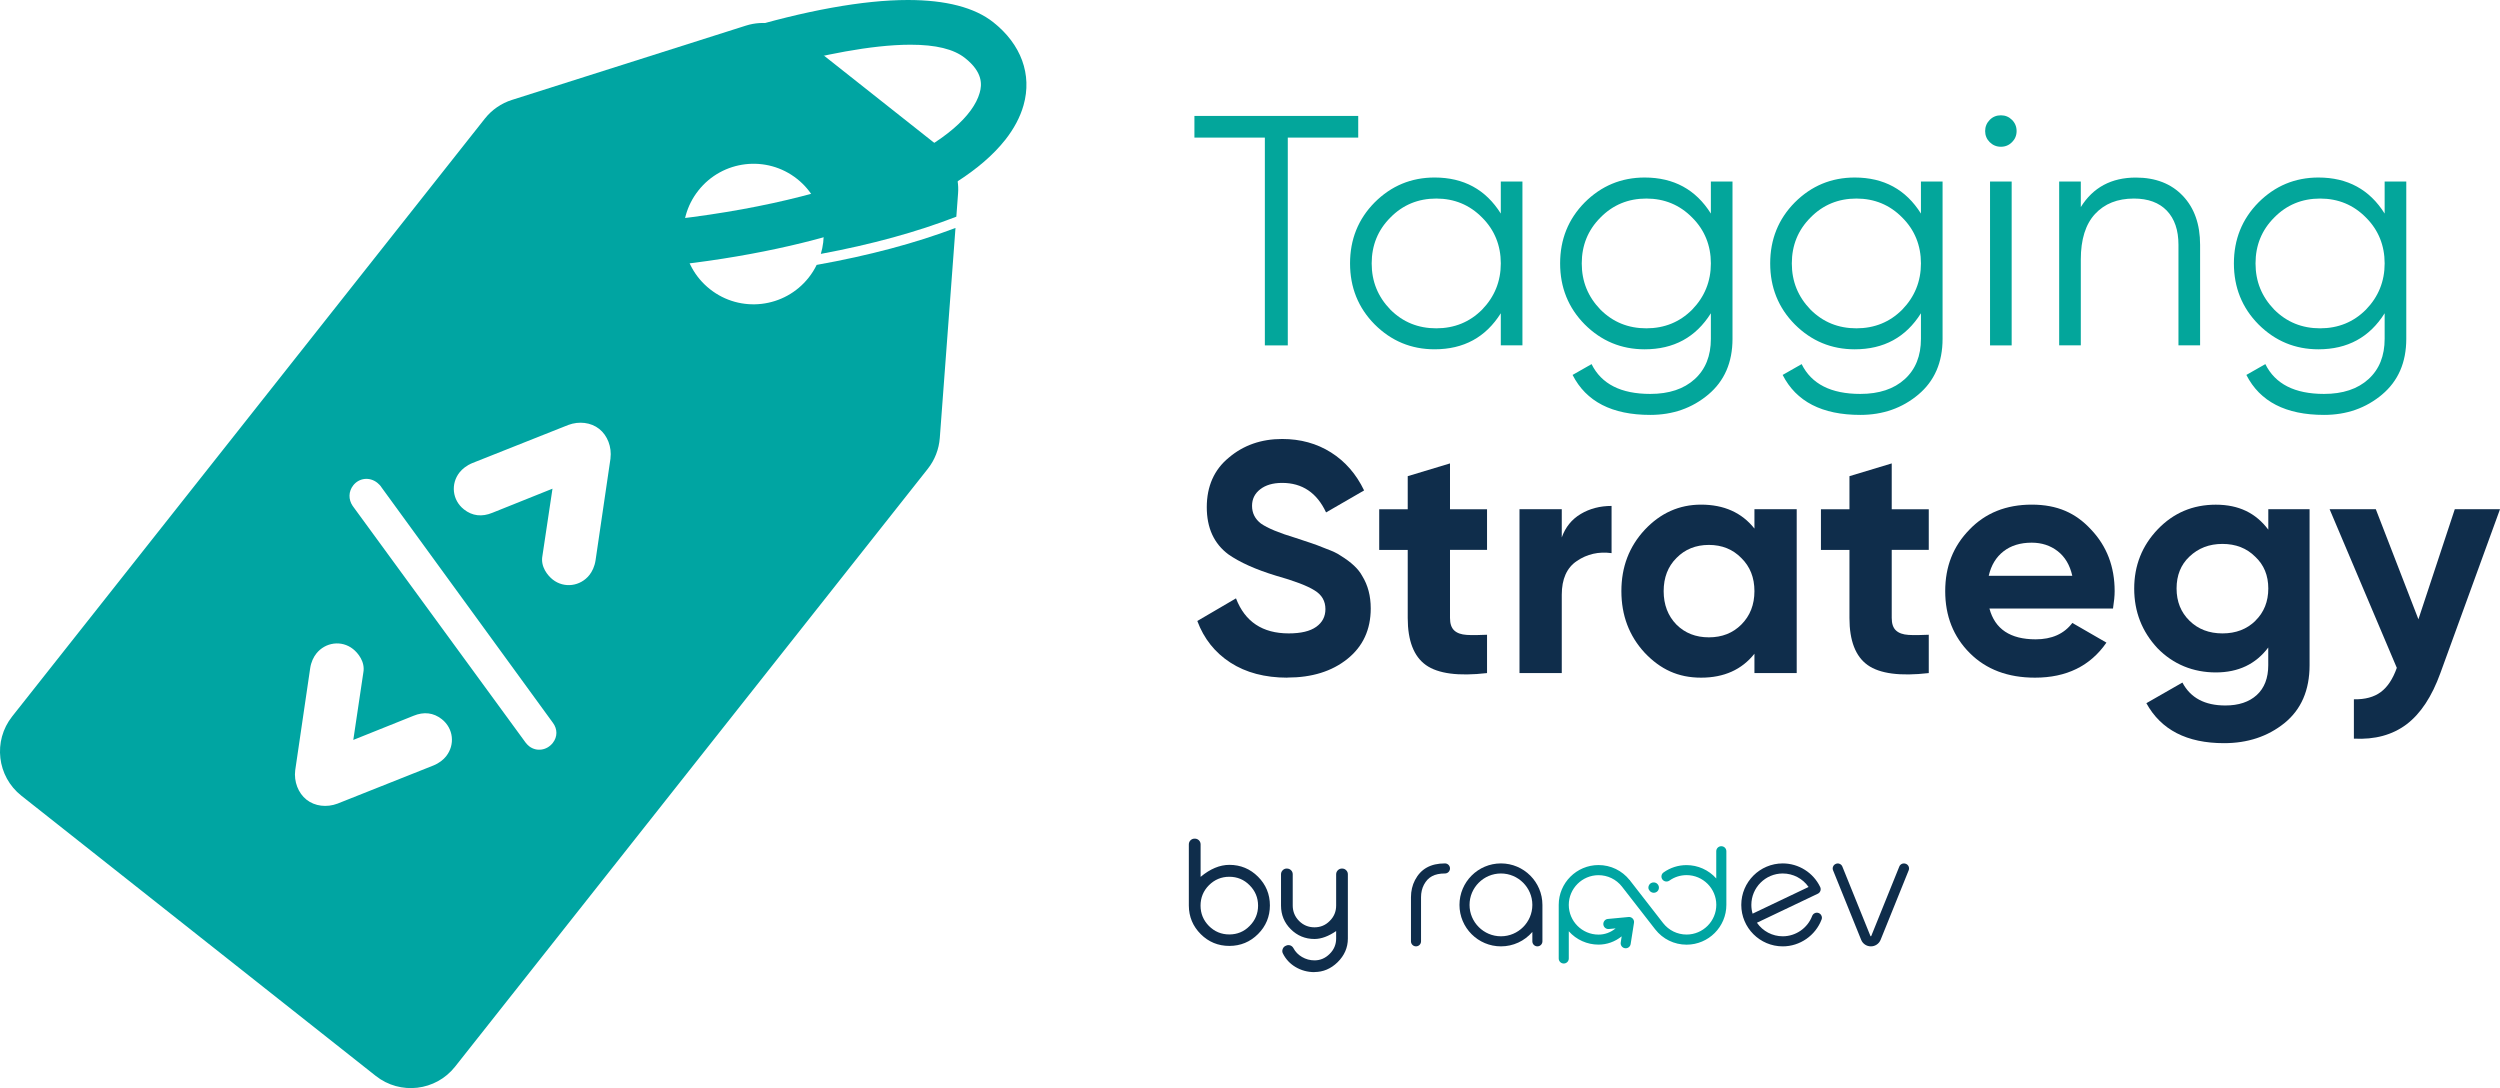
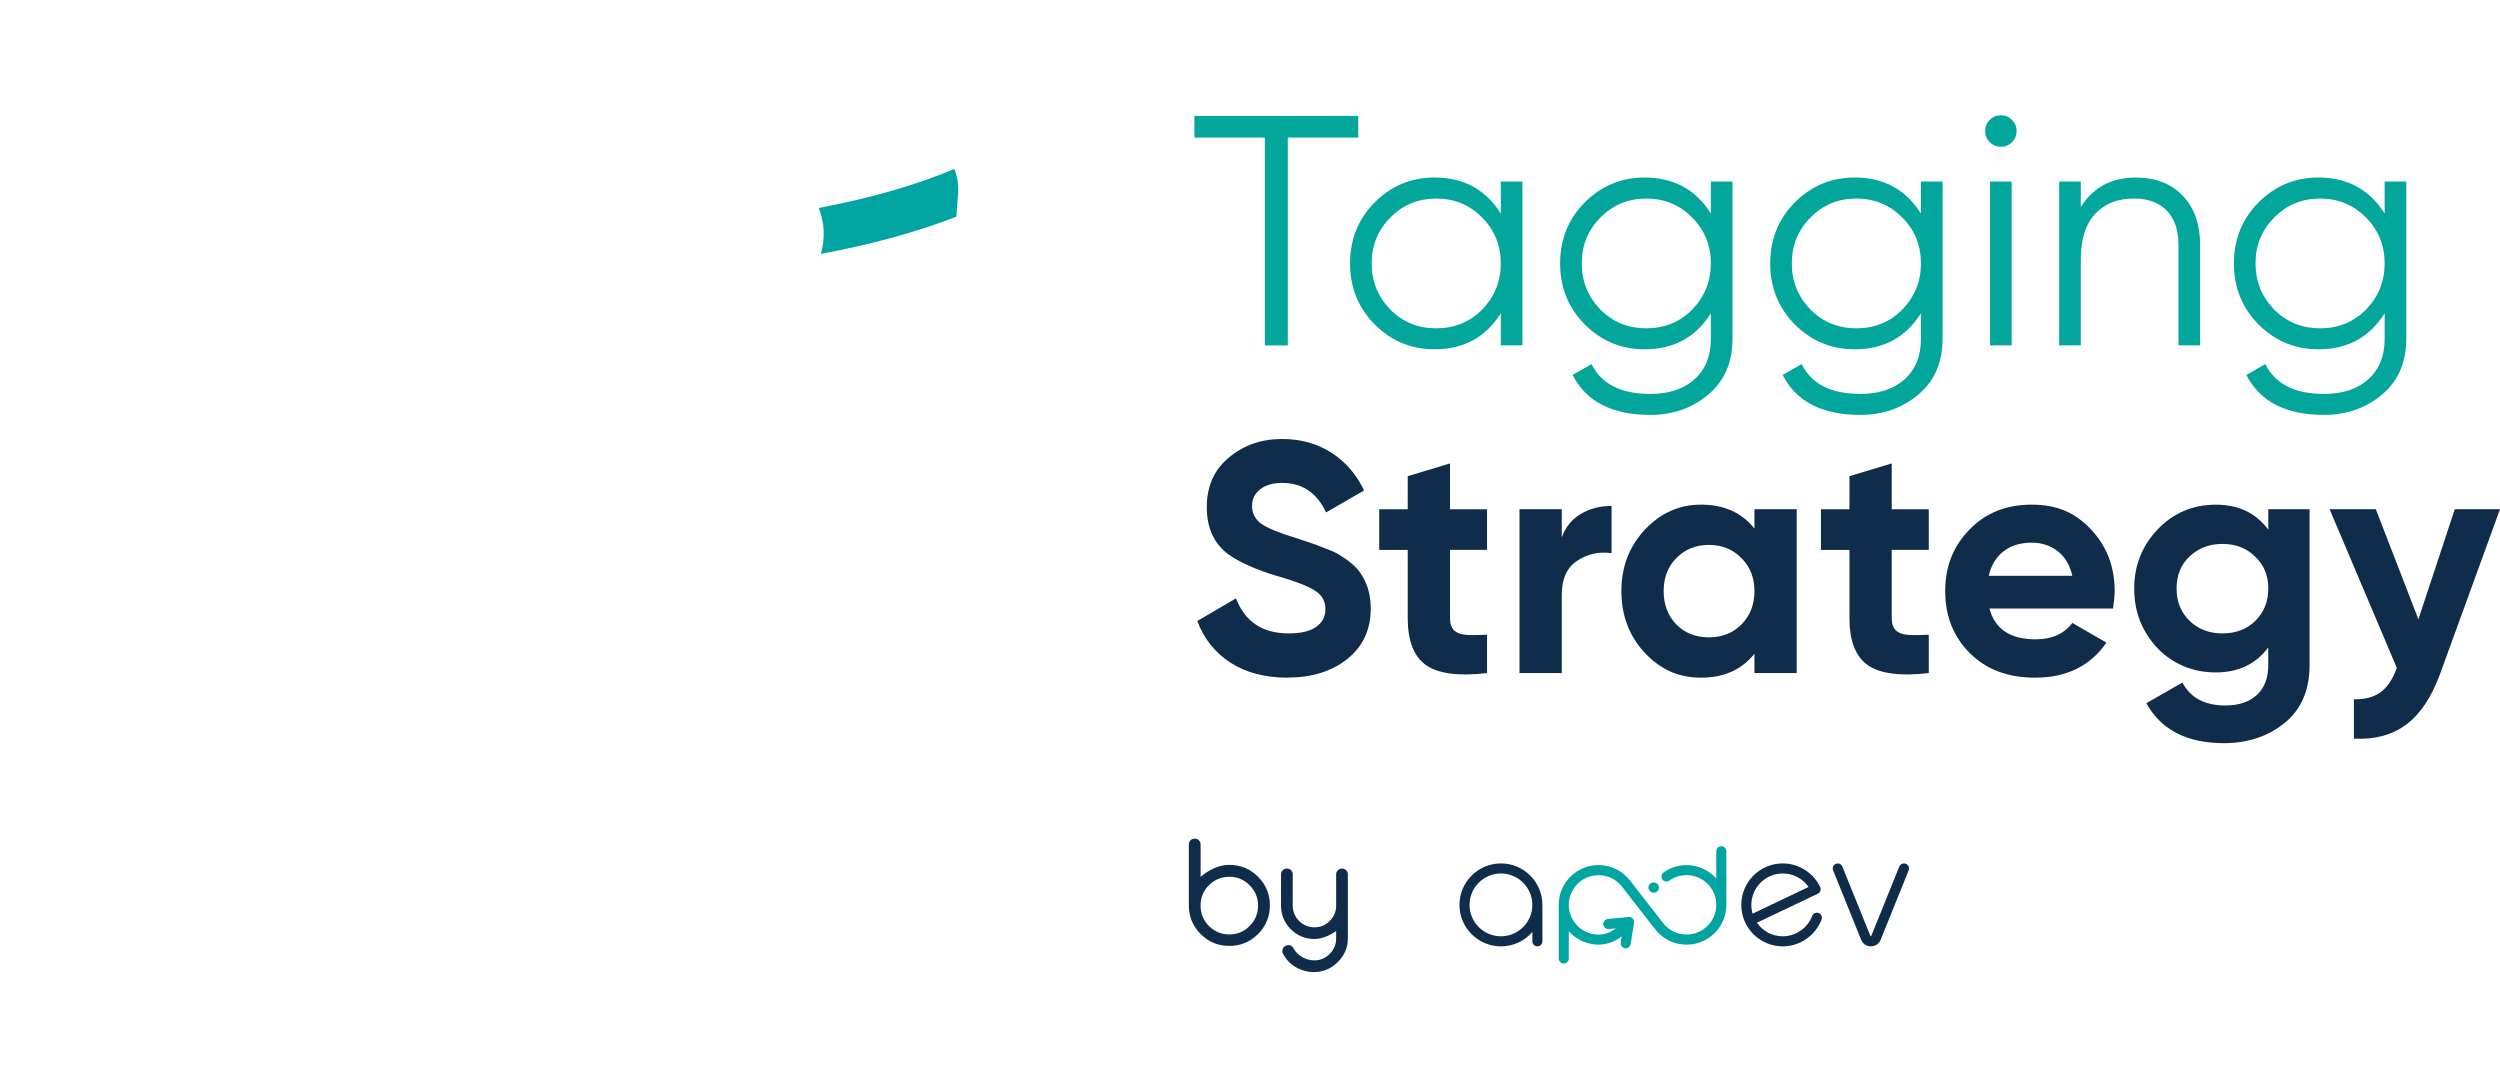
<svg xmlns="http://www.w3.org/2000/svg" id="b" viewBox="0 0 501.5 218.27">
  <defs>
    <style>.d{fill:#03a69b;}.e{fill:#00a5a2;}.f{fill:#0f2d4b;}</style>
  </defs>
  <g id="c">
-     <path class="f" d="m289.86,173.2c-2.86,0-4.83,1.09-6.01,3.34-.53,1.01-.81,2.2-.81,3.43v8.86c0,.56.45,1.01,1.01,1.01s1.01-.45,1.01-1.01v-8.86c0-.91.2-1.77.58-2.49.82-1.56,2.12-2.26,4.22-2.26.56,0,1.01-.45,1.01-1.01s-.45-1.01-1.01-1.01Z" />
    <path class="f" d="m382.31,173.28c-.25-.1-.52-.1-.77,0-.25.11-.44.3-.54.55l-5.63,13.94s-.06.05-.08.05-.06,0-.08-.05l-5.63-13.93c-.1-.25-.29-.45-.54-.55-.25-.11-.52-.11-.77,0-.25.1-.45.29-.55.54-.11.25-.11.52,0,.77l5.63,13.93c.32.8,1.09,1.31,1.95,1.31s1.63-.52,1.95-1.31l5.63-13.94c.21-.52-.04-1.11-.56-1.31Z" />
    <path class="f" d="m364.82,183.15c-.25-.09-.53-.09-.77.03-.25.11-.43.31-.53.56-.92,2.44-3.29,4.08-5.9,4.08-2.07,0-4-1.01-5.18-2.72l12.21-5.82c.24-.11.43-.32.52-.57.09-.25.08-.53-.04-.77-1.37-2.88-4.32-4.74-7.51-4.74-4.59,0-8.32,3.73-8.32,8.32s3.73,8.32,8.32,8.32c3.44,0,6.57-2.17,7.79-5.39.1-.25.09-.53-.03-.77-.11-.25-.31-.43-.56-.53Zm-2.02-5.22l-11.23,5.35c-.17-.57-.25-1.16-.25-1.76,0-3.47,2.83-6.3,6.3-6.3,2.07,0,4,1.01,5.18,2.71Z" />
    <path class="f" d="m301.09,173.2c-4.59,0-8.32,3.73-8.32,8.32s3.73,8.32,8.32,8.32c2.44,0,4.71-1.05,6.3-2.89v1.88c0,.56.45,1.01,1.01,1.01s1.01-.45,1.01-1.01v-7.31c0-4.59-3.73-8.32-8.32-8.32Zm6.3,8.32c0,3.47-2.83,6.3-6.3,6.3s-6.3-2.83-6.3-6.3,2.83-6.3,6.3-6.3,6.3,2.83,6.3,6.3Z" />
    <path class="e" d="m330.77,178.43h0c.03.08.06.14.1.19.03.05.08.11.13.16.05.05.1.09.16.13.05.04.11.07.19.1.06.02.12.04.19.06.06.01.12.02.2.02.28,0,.55-.11.74-.3.05-.05.09-.1.13-.16.04-.06.07-.12.09-.17.03-.07.05-.14.06-.2.01-.07.02-.14.02-.21s0-.14-.02-.2c-.01-.05-.03-.12-.06-.19-.02-.06-.05-.12-.1-.19-.04-.06-.09-.11-.14-.16-.04-.04-.09-.08-.15-.13-.06-.04-.12-.07-.18-.09-.06-.03-.13-.05-.2-.06-.13-.02-.27-.02-.41,0-.07.01-.13.03-.2.06-.06.03-.13.06-.18.09-.07.04-.12.09-.16.13-.05.05-.09.11-.13.16-.03.05-.06.11-.1.19-.03.06-.04.13-.06.19-.01.07-.02.14-.02.2,0,.07,0,.14.02.21.01.06.03.13.06.19Z" />
    <path class="e" d="m345.29,169.75c-.56,0-1.01.45-1.01,1.01v5.46c-1.52-1.71-3.69-2.68-5.96-2.68-1.67,0-3.26.51-4.61,1.47-.22.16-.37.39-.41.65-.05.27.02.53.17.75.32.45.95.56,1.41.24,1.01-.72,2.2-1.1,3.45-1.1,3.29,0,5.96,2.68,5.96,5.96s-2.68,5.96-5.96,5.96c-1.85,0-3.57-.84-4.71-2.3l-6.64-8.54v-.07h-.06c-1.53-1.93-3.81-3.03-6.26-3.03-4.4,0-7.98,3.58-7.98,7.98v10.76c0,.56.45,1.01,1.01,1.01s1.01-.45,1.01-1.01v-5.46c1.52,1.71,3.68,2.68,5.96,2.68,1.68,0,3.29-.57,4.65-1.66l-.19,1.23c-.09.55.29,1.07.84,1.15.55.09,1.07-.29,1.15-.84l.67-4.26c.05-.31-.05-.62-.26-.85-.22-.23-.52-.34-.83-.31l-4.15.39c-.27.02-.51.15-.68.36-.17.21-.25.47-.23.74.03.27.15.51.36.69.21.17.47.25.74.23l1.37-.13c-1.02.83-2.18,1.25-3.44,1.25-3.29,0-5.96-2.68-5.96-5.96s2.68-5.96,5.96-5.96c1.84,0,3.55.83,4.69,2.27l6.68,8.59c1.53,1.96,3.82,3.08,6.3,3.08,4.4,0,7.98-3.58,7.98-7.98v-10.76c0-.56-.45-1.01-1.01-1.01Z" />
    <path class="f" d="m239.68,168.45c.26,0,.47.09.66.26.18.18.28.41.28.67v7c1.99-1.78,3.99-2.67,5.99-2.67,2.19,0,4.05.77,5.59,2.31s2.31,3.41,2.31,5.59-.77,4.05-2.31,5.59c-1.54,1.54-3.41,2.31-5.59,2.31s-4.05-.77-5.58-2.3c-1.54-1.54-2.32-3.4-2.33-5.56v-12.28c0-.27.09-.49.28-.67.18-.17.4-.26.66-.26h.05Zm6.93,7.21c-1.65,0-3.07.59-4.24,1.76-1.16,1.17-1.75,2.59-1.75,4.24s.58,3.05,1.75,4.23c1.17,1.17,2.59,1.76,4.24,1.76s3.07-.59,4.23-1.76c1.17-1.17,1.76-2.58,1.76-4.23s-.59-3.07-1.76-4.24c-1.15-1.17-2.56-1.76-4.23-1.76Z" />
    <path class="f" d="m246.6,189.75c-2.24,0-4.17-.8-5.73-2.36-1.58-1.58-2.38-3.5-2.39-5.72v-12.28c0-.32.11-.6.34-.83.23-.22.5-.33.81-.33h.05c.31,0,.58.11.81.32.23.23.35.51.35.83v6.52c1.91-1.6,3.85-2.41,5.77-2.41,2.24,0,4.17.8,5.75,2.38,1.58,1.58,2.38,3.51,2.38,5.75s-.8,4.17-2.38,5.75c-1.58,1.58-3.51,2.38-5.75,2.38Zm-6.97-21.08c-.2,0-.37.07-.51.2-.14.14-.21.31-.21.51v12.28c0,2.09.77,3.91,2.26,5.41,1.48,1.48,3.31,2.23,5.42,2.23s3.94-.76,5.44-2.25c1.49-1.49,2.25-3.32,2.25-5.44s-.76-3.94-2.25-5.44c-1.49-1.49-3.32-2.25-5.44-2.25-1.94,0-3.9.88-5.84,2.61l-.37.33v-7.49c0-.21-.07-.38-.21-.52-.14-.13-.3-.2-.5-.2h-.05Zm6.97,19.21c-1.71,0-3.19-.62-4.4-1.83-1.2-1.21-1.81-2.69-1.81-4.38s.61-3.19,1.81-4.4c1.21-1.21,2.69-1.83,4.4-1.83s3.19.62,4.39,1.83c1.21,1.21,1.83,2.69,1.83,4.4s-.62,3.17-1.83,4.38c-1.19,1.21-2.67,1.83-4.38,1.83Zm0-12c-1.59,0-2.96.57-4.09,1.7-1.12,1.13-1.68,2.5-1.68,4.09s.57,2.95,1.68,4.08c1.13,1.13,2.5,1.7,4.09,1.7s2.97-.57,4.07-1.7c1.13-1.13,1.7-2.5,1.7-4.08s-.57-2.96-1.7-4.09c-1.11-1.13-2.48-1.7-4.07-1.7Z" />
    <path class="f" d="m259.12,181.68c0,1.26.44,2.33,1.33,3.23.9.9,1.98,1.35,3.25,1.35s2.34-.45,3.22-1.35c.9-.88,1.35-1.96,1.35-3.23v-6.27c0-.27.09-.49.28-.67s.41-.28.67-.28h.03c.26,0,.47.09.66.28s.28.41.28.67v12.88c0,1.76-.67,3.29-2.01,4.6-1.3,1.27-2.79,1.9-4.47,1.9-1.37,0-2.61-.34-3.72-1.01-1.06-.63-1.87-1.5-2.42-2.59-.13-.25-.14-.5-.03-.77.1-.27.3-.44.58-.54l.06-.03c.19-.07.4-.07.61.02.21.09.38.24.49.44.41.78,1.01,1.39,1.81,1.85.81.47,1.68.7,2.62.7,1.22,0,2.28-.45,3.19-1.35.92-.9,1.38-1.98,1.38-3.23v-1.93c-1.62,1.2-3.15,1.79-4.57,1.79-1.8,0-3.33-.63-4.6-1.9-1.27-1.26-1.9-2.78-1.9-4.58v-6.27c0-.27.09-.49.28-.67s.4-.28.66-.28h.05c.26,0,.47.09.66.28s.28.41.28.67v6.27Z" />
    <path class="f" d="m263.7,195.01c-1.4,0-2.69-.35-3.84-1.04-1.09-.65-1.93-1.55-2.5-2.68-.16-.3-.18-.62-.04-.95.12-.32.37-.55.72-.66l.03-.02c.26-.1.52-.09.79,0,.27.11.47.3.6.54.39.74.97,1.33,1.72,1.77.77.45,1.61.68,2.51.68,1.15,0,2.17-.43,3.03-1.29.87-.85,1.31-1.89,1.31-3.08v-1.51c-1.53,1.05-2.99,1.59-4.35,1.59-1.85,0-3.45-.66-4.75-1.96-1.3-1.29-1.96-2.89-1.96-4.74v-6.26c0-.33.11-.6.34-.83.22-.23.5-.34.81-.34.36,0,.63.11.86.34.23.22.34.5.34.83v6.26c0,1.19.43,2.23,1.27,3.08.85.85,1.89,1.28,3.09,1.28s2.22-.42,3.06-1.28c.85-.83,1.29-1.87,1.29-3.08v-6.26c0-.32.11-.6.34-.83.23-.23.51-.34.83-.34.35,0,.62.11.84.34.23.22.34.5.34.83v12.88c0,1.81-.7,3.41-2.07,4.75-1.33,1.3-2.89,1.96-4.63,1.96Zm-5.25-4.98c-.07,0-.14.01-.2.04l-.04.02c-.25.08-.4.22-.47.42-.09.21-.08.4.02.58.53,1.06,1.32,1.9,2.34,2.5,1.08.65,2.29.98,3.61.98,1.62,0,3.07-.62,4.32-1.84,1.29-1.26,1.94-2.75,1.94-4.44v-12.88c0-.21-.07-.38-.21-.52-.14-.14-.31-.21-.5-.21-.24,0-.41.07-.55.21-.14.14-.21.31-.21.52v6.26c0,1.33-.48,2.47-1.41,3.39-.91.94-2.05,1.41-3.37,1.41s-2.47-.48-3.4-1.41c-.93-.94-1.4-2.08-1.4-3.39v-6.26c0-.21-.07-.38-.21-.52-.14-.14-.31-.21-.5-.21-.24,0-.41.07-.55.21-.14.14-.21.31-.21.52v6.26c0,1.73.62,3.22,1.83,4.43,1.22,1.22,2.71,1.84,4.44,1.84,1.37,0,2.86-.59,4.44-1.75l.35-.26v2.37c0,1.31-.49,2.45-1.45,3.39-.95.94-2.07,1.41-3.34,1.41-.98,0-1.89-.25-2.73-.74-.83-.48-1.46-1.13-1.89-1.94-.09-.16-.21-.27-.38-.35-.08-.03-.17-.05-.25-.05Z" />
    <path class="d" d="m239.59,23.26h32.87v4.34h-14.13v41.68h-4.6V27.6h-14.13v-4.34Z" />
    <path class="d" d="m301.06,42.85v-6.44h4.34v32.87h-4.34v-6.44c-3.02,4.82-7.45,7.23-13.28,7.23-4.69,0-8.7-1.67-12.03-5-3.29-3.33-4.93-7.41-4.93-12.23s1.64-8.9,4.93-12.23c3.33-3.33,7.34-5,12.03-5,5.83,0,10.26,2.41,13.28,7.23Zm-22.15,19.26c2.5,2.5,5.56,3.75,9.2,3.75s6.71-1.25,9.2-3.75c2.5-2.58,3.75-5.67,3.75-9.27s-1.25-6.71-3.75-9.2c-2.5-2.54-5.57-3.81-9.2-3.81s-6.71,1.27-9.2,3.81c-2.5,2.5-3.75,5.57-3.75,9.2s1.25,6.68,3.75,9.27Z" />
    <path class="d" d="m343.2,42.85v-6.44h4.34v31.56c0,4.73-1.62,8.46-4.86,11.18-3.24,2.72-7.12,4.08-11.64,4.08-7.67,0-12.86-2.67-15.58-8.02l3.81-2.17c1.97,3.99,5.89,5.98,11.77,5.98,3.77,0,6.74-.99,8.91-2.96,2.17-1.97,3.25-4.67,3.25-8.09v-5.13c-3.02,4.82-7.45,7.23-13.28,7.23-4.69,0-8.7-1.67-12.03-5-3.29-3.33-4.93-7.41-4.93-12.23s1.64-8.9,4.93-12.23c3.33-3.33,7.34-5,12.03-5,5.83,0,10.26,2.41,13.28,7.23Zm-22.15,19.26c2.5,2.5,5.56,3.75,9.2,3.75s6.71-1.25,9.2-3.75c2.5-2.58,3.75-5.67,3.75-9.27s-1.25-6.71-3.75-9.2c-2.5-2.54-5.57-3.81-9.2-3.81s-6.71,1.27-9.2,3.81c-2.5,2.5-3.75,5.57-3.75,9.2s1.25,6.68,3.75,9.27Z" />
    <path class="d" d="m385.34,42.85v-6.44h4.34v31.56c0,4.73-1.62,8.46-4.86,11.18-3.24,2.72-7.12,4.08-11.64,4.08-7.67,0-12.86-2.67-15.58-8.02l3.81-2.17c1.97,3.99,5.89,5.98,11.77,5.98,3.77,0,6.74-.99,8.91-2.96,2.17-1.97,3.25-4.67,3.25-8.09v-5.13c-3.02,4.82-7.45,7.23-13.28,7.23-4.69,0-8.7-1.67-12.03-5-3.29-3.33-4.93-7.41-4.93-12.23s1.64-8.9,4.93-12.23c3.33-3.33,7.34-5,12.03-5,5.83,0,10.26,2.41,13.28,7.23Zm-22.15,19.26c2.5,2.5,5.56,3.75,9.2,3.75s6.71-1.25,9.2-3.75c2.5-2.58,3.75-5.67,3.75-9.27s-1.25-6.71-3.75-9.2c-2.5-2.54-5.57-3.81-9.2-3.81s-6.71,1.27-9.2,3.81c-2.5,2.5-3.75,5.57-3.75,9.2s1.25,6.68,3.75,9.27Z" />
    <path class="d" d="m404.53,26.29c0,.88-.31,1.62-.92,2.23s-1.36.92-2.23.92-1.62-.31-2.24-.92c-.61-.61-.92-1.36-.92-2.23s.31-1.62.92-2.24,1.36-.92,2.24-.92,1.62.31,2.23.92c.61.61.92,1.36.92,2.24Zm-.99,42.99h-4.34v-32.87h4.34v32.87Z" />
    <path class="d" d="m428.46,35.62c3.94,0,7.08,1.22,9.4,3.65,2.32,2.43,3.48,5.71,3.48,9.83v20.18h-4.34v-20.18c0-2.94-.78-5.21-2.33-6.84-1.56-1.62-3.76-2.43-6.61-2.43-3.29,0-5.88,1.03-7.79,3.09-1.91,2.06-2.86,5.11-2.86,9.14v17.22h-4.34v-32.87h4.34v5.13c2.45-3.94,6.14-5.92,11.04-5.92Z" />
    <path class="d" d="m478.36,42.85v-6.44h4.34v31.56c0,4.73-1.62,8.46-4.86,11.18-3.24,2.72-7.12,4.08-11.64,4.08-7.67,0-12.86-2.67-15.58-8.02l3.81-2.17c1.97,3.99,5.89,5.98,11.77,5.98,3.77,0,6.74-.99,8.91-2.96,2.17-1.97,3.25-4.67,3.25-8.09v-5.13c-3.02,4.82-7.45,7.23-13.28,7.23-4.69,0-8.7-1.67-12.03-5-3.29-3.33-4.93-7.41-4.93-12.23s1.64-8.9,4.93-12.23c3.33-3.33,7.34-5,12.03-5,5.83,0,10.26,2.41,13.28,7.23Zm-22.15,19.26c2.5,2.5,5.56,3.75,9.2,3.75s6.71-1.25,9.2-3.75c2.5-2.58,3.75-5.67,3.75-9.27s-1.25-6.71-3.75-9.2c-2.5-2.54-5.57-3.81-9.2-3.81s-6.71,1.27-9.2,3.81c-2.5,2.5-3.75,5.57-3.75,9.2s1.25,6.68,3.75,9.27Z" />
    <path class="f" d="m258.26,135.94c-4.51,0-8.33-1.01-11.44-3.02-3.11-2.02-5.32-4.8-6.64-8.35l7.76-4.54c1.8,4.69,5.32,7.03,10.58,7.03,2.45,0,4.29-.44,5.52-1.32,1.23-.88,1.84-2.06,1.84-3.55,0-1.62-.72-2.87-2.17-3.75-1.45-.92-4.03-1.91-7.76-2.96-4.03-1.23-7.21-2.65-9.53-4.27-2.89-2.15-4.34-5.3-4.34-9.47s1.47-7.52,4.41-9.93c2.94-2.5,6.51-3.75,10.71-3.75,3.68,0,6.95.9,9.8,2.7,2.85,1.8,5.06,4.34,6.64,7.62l-7.63,4.41c-1.84-3.94-4.78-5.92-8.81-5.92-1.84,0-3.31.43-4.4,1.28-1.1.85-1.64,1.96-1.64,3.32,0,1.45.59,2.63,1.78,3.55,1.31.92,3.64,1.89,6.97,2.89l3.16,1.05c.57.18,1.55.55,2.96,1.12,1.31.48,2.28.94,2.89,1.38,2.15,1.32,3.59,2.67,4.34,4.08,1.14,1.84,1.71,4.01,1.71,6.51,0,4.25-1.56,7.62-4.67,10.12-3.11,2.5-7.12,3.75-12.03,3.75Z" />
    <path class="f" d="m298.3,102.15v8.15h-7.43v13.67c0,1.14.28,1.97.85,2.5.57.53,1.4.82,2.5.89,1.09.07,2.45.05,4.08-.03v7.69c-5.74.66-9.83.12-12.26-1.61-2.43-1.73-3.65-4.88-3.65-9.43v-13.67h-5.72v-8.15h5.72v-6.64l8.48-2.56v9.2h7.43Z" />
    <path class="f" d="m313.29,102.15v5.65c.74-2.06,2.01-3.63,3.81-4.7,1.8-1.07,3.86-1.61,6.18-1.61v9.47c-2.59-.35-4.91.18-6.97,1.58-2.02,1.36-3.02,3.62-3.02,6.77v15.71h-8.48v-32.87h8.48Z" />
    <path class="f" d="m351.94,106.03v-3.88h8.48v32.87h-8.48v-3.88c-2.54,3.2-6.11,4.8-10.71,4.8s-8.15-1.67-11.31-5c-3.11-3.37-4.67-7.49-4.67-12.36s1.56-8.92,4.67-12.29c3.16-3.37,6.92-5.06,11.31-5.06,4.6,0,8.17,1.6,10.71,4.8Zm-15.65,19.26c1.71,1.71,3.88,2.56,6.51,2.56s4.8-.85,6.51-2.56c1.75-1.75,2.63-3.99,2.63-6.71s-.88-4.93-2.63-6.64c-1.71-1.75-3.88-2.63-6.51-2.63s-4.8.88-6.51,2.63c-1.71,1.71-2.56,3.92-2.56,6.64s.85,4.95,2.56,6.71Z" />
    <path class="f" d="m386.91,102.15v8.15h-7.43v13.67c0,1.14.28,1.97.85,2.5.57.53,1.4.82,2.5.89,1.09.07,2.45.05,4.08-.03v7.69c-5.74.66-9.83.12-12.26-1.61-2.43-1.73-3.65-4.88-3.65-9.43v-13.67h-5.72v-8.15h5.72v-6.64l8.48-2.56v9.2h7.43Z" />
    <path class="f" d="m423.86,122.07h-24.78c1.1,4.12,4.18,6.18,9.27,6.18,3.24,0,5.7-1.09,7.36-3.29l6.84,3.95c-3.24,4.69-8.02,7.03-14.33,7.03-5.43,0-9.79-1.64-13.08-4.93s-4.93-7.43-4.93-12.42,1.62-9.03,4.87-12.36c3.2-3.33,7.36-5,12.49-5s8.83,1.67,11.9,5c3.16,3.33,4.73,7.45,4.73,12.36,0,.92-.11,2.08-.33,3.48Zm-24.92-6.57h16.76c-.48-2.15-1.46-3.79-2.92-4.93-1.47-1.14-3.21-1.71-5.23-1.71-2.28,0-4.16.58-5.65,1.74-1.49,1.16-2.48,2.79-2.96,4.9Z" />
    <path class="f" d="m455.02,106.22v-4.08h8.28v31.29c0,5.04-1.69,8.92-5.06,11.64-3.33,2.67-7.36,4.01-12.1,4.01-7.45,0-12.64-2.67-15.58-8.02l7.23-4.14c1.62,3.07,4.49,4.6,8.61,4.6,2.67,0,4.78-.7,6.31-2.1,1.53-1.4,2.3-3.4,2.3-5.98v-3.55c-2.5,3.33-6,5-10.52,5s-8.55-1.62-11.7-4.86c-3.11-3.33-4.67-7.32-4.67-11.96s1.58-8.61,4.73-11.9c3.16-3.29,7.03-4.93,11.64-4.93s8.02,1.67,10.52,5Zm-2.6,18.31c1.73-1.69,2.6-3.85,2.6-6.48s-.88-4.75-2.63-6.38c-1.71-1.71-3.9-2.56-6.57-2.56s-4.84.85-6.64,2.56c-1.71,1.62-2.56,3.75-2.56,6.38s.87,4.79,2.6,6.48c1.73,1.69,3.93,2.53,6.61,2.53s4.88-.84,6.61-2.53Z" />
    <path class="f" d="m485.13,124.24l7.3-22.09h9.07l-11.96,32.87c-1.71,4.73-3.98,8.16-6.8,10.29-2.83,2.12-6.34,3.08-10.55,2.86v-7.89c2.24.04,4.03-.44,5.39-1.45,1.36-1.01,2.43-2.63,3.22-4.86l-13.48-31.82h9.27l8.55,22.09Z" />
    <path class="e" d="m191.84,43.48l.35-4.71c.13-1.69-.15-3.35-.74-4.89-7.1,3.02-16.17,5.75-27.21,7.84,1.16,2.92,1.32,6.17.42,9.21,10.19-1.89,19.36-4.42,27.17-7.46Z" />
-     <path class="e" d="m163.82,53.14c-.43.89-.96,1.74-1.6,2.55-4.83,6.11-13.7,7.15-19.8,2.32-6.11-4.83-7.15-13.7-2.32-19.8,4.83-6.11,13.7-7.15,19.8-2.32,1.44,1.14,2.58,2.5,3.45,4,11.35-2.11,20.34-4.86,27.23-7.8-.69-1.15-1.59-2.18-2.66-3.03l-17.32-13.7h0l-10.51-8.31s-.01,0-.02-.01c-2.95-2.32-6.86-3.04-10.44-1.9l-46.92,14.9c-2.16.68-4.06,2-5.46,3.77L2.44,143.72c-3.88,4.91-3.05,12.03,1.86,15.91l71.08,56.2c4.91,3.88,12.03,3.05,15.91-1.86l94.82-119.92c1.4-1.77,2.24-3.93,2.41-6.18l3.15-42.14c-8,3.03-17.37,5.54-27.85,7.41Zm-74.32,98.56c-.54.68-1.41,1.4-2.59,1.87l-19.21,7.64c-2.15.81-4.54.53-6.21-.79-1.67-1.32-2.56-3.63-2.27-5.91l3-20.45c.18-1.26.69-2.27,1.23-2.95,1.81-2.29,5.07-2.73,7.36-.92.99.78,2.49,2.57,2.07,4.75l-2.01,13.49,12.07-4.84c2.09-.86,4.02-.64,5.69.68,2.35,1.86,2.68,5.13.87,7.42Zm21.38-2.66c-1.19,1.51-3.28,1.8-4.74.65-.31-.25-.53-.5-.7-.72l-34.7-47.49c-.86-1.27-.86-2.88.13-4.13,1.15-1.46,3.24-1.75,4.81-.51.31.24.69.63.86.94l34.39,47.24c.9,1.22.94,2.77-.05,4.02Zm11.59-57.1l-3,20.45c-.19,1.26-.69,2.27-1.23,2.95-1.81,2.29-5.08,2.72-7.36.92-.99-.78-2.49-2.57-2.07-4.75l2.02-13.48-12.07,4.84c-2.09.86-4.02.64-5.7-.69-2.35-1.86-2.68-5.13-.87-7.42.54-.68,1.41-1.4,2.59-1.88l19.21-7.63c2.15-.81,4.55-.53,6.21.79,1.67,1.32,2.55,3.63,2.26,5.92Z" />
-     <path class="e" d="m201.61,28.11c1.79-2.27,3.04-4.62,3.71-6.99,1.75-6.16-.47-12.23-6.07-16.66-3.74-2.96-9.51-4.46-17.14-4.46-8.94,0-20.62,2.12-33.98,6.15l8.87,7.01c7.43-1.97,17.59-4.19,25.63-4.19,5.1,0,8.68.87,10.95,2.67,3.61,2.85,3.41,5.36,2.94,6.99-2.55,9.06-22.79,20.87-61.2,25.36-2.51.29-4.31,2.57-4.01,5.07.27,2.31,2.22,4.04,4.53,4.04.18,0,.36-.01.54-.03,31.39-3.67,55.77-13,65.23-24.97Z" />
  </g>
</svg>